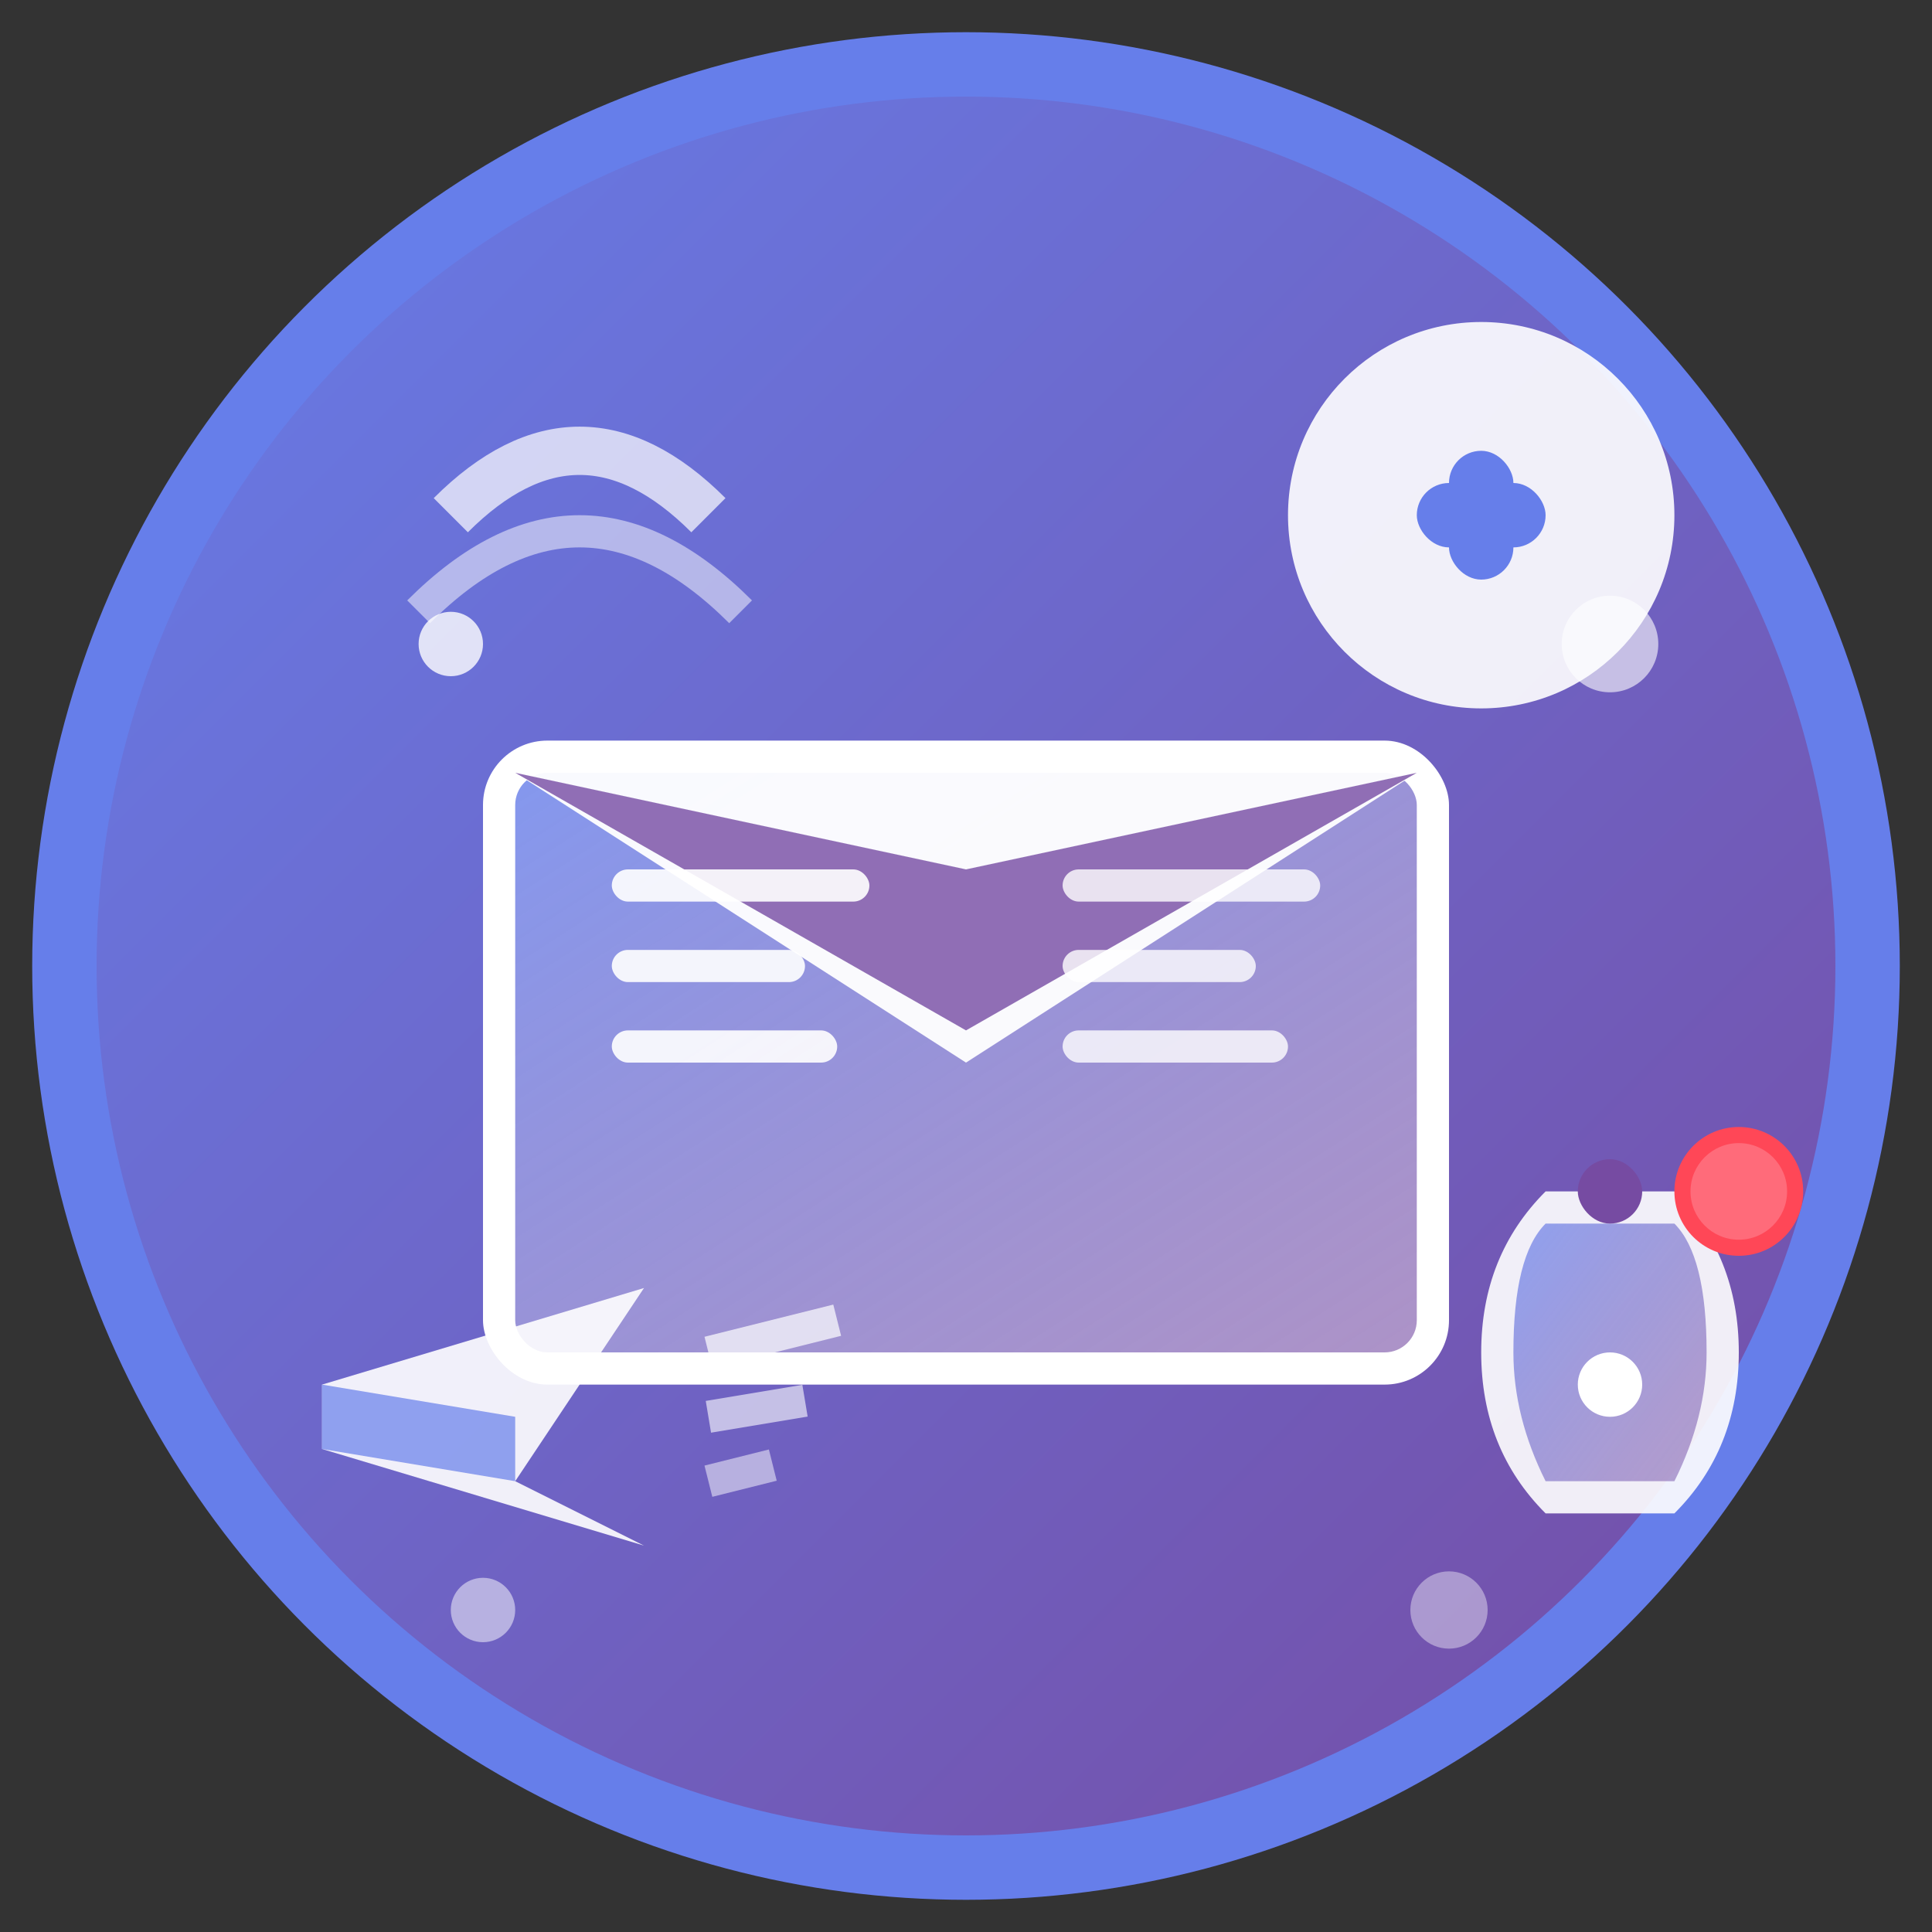
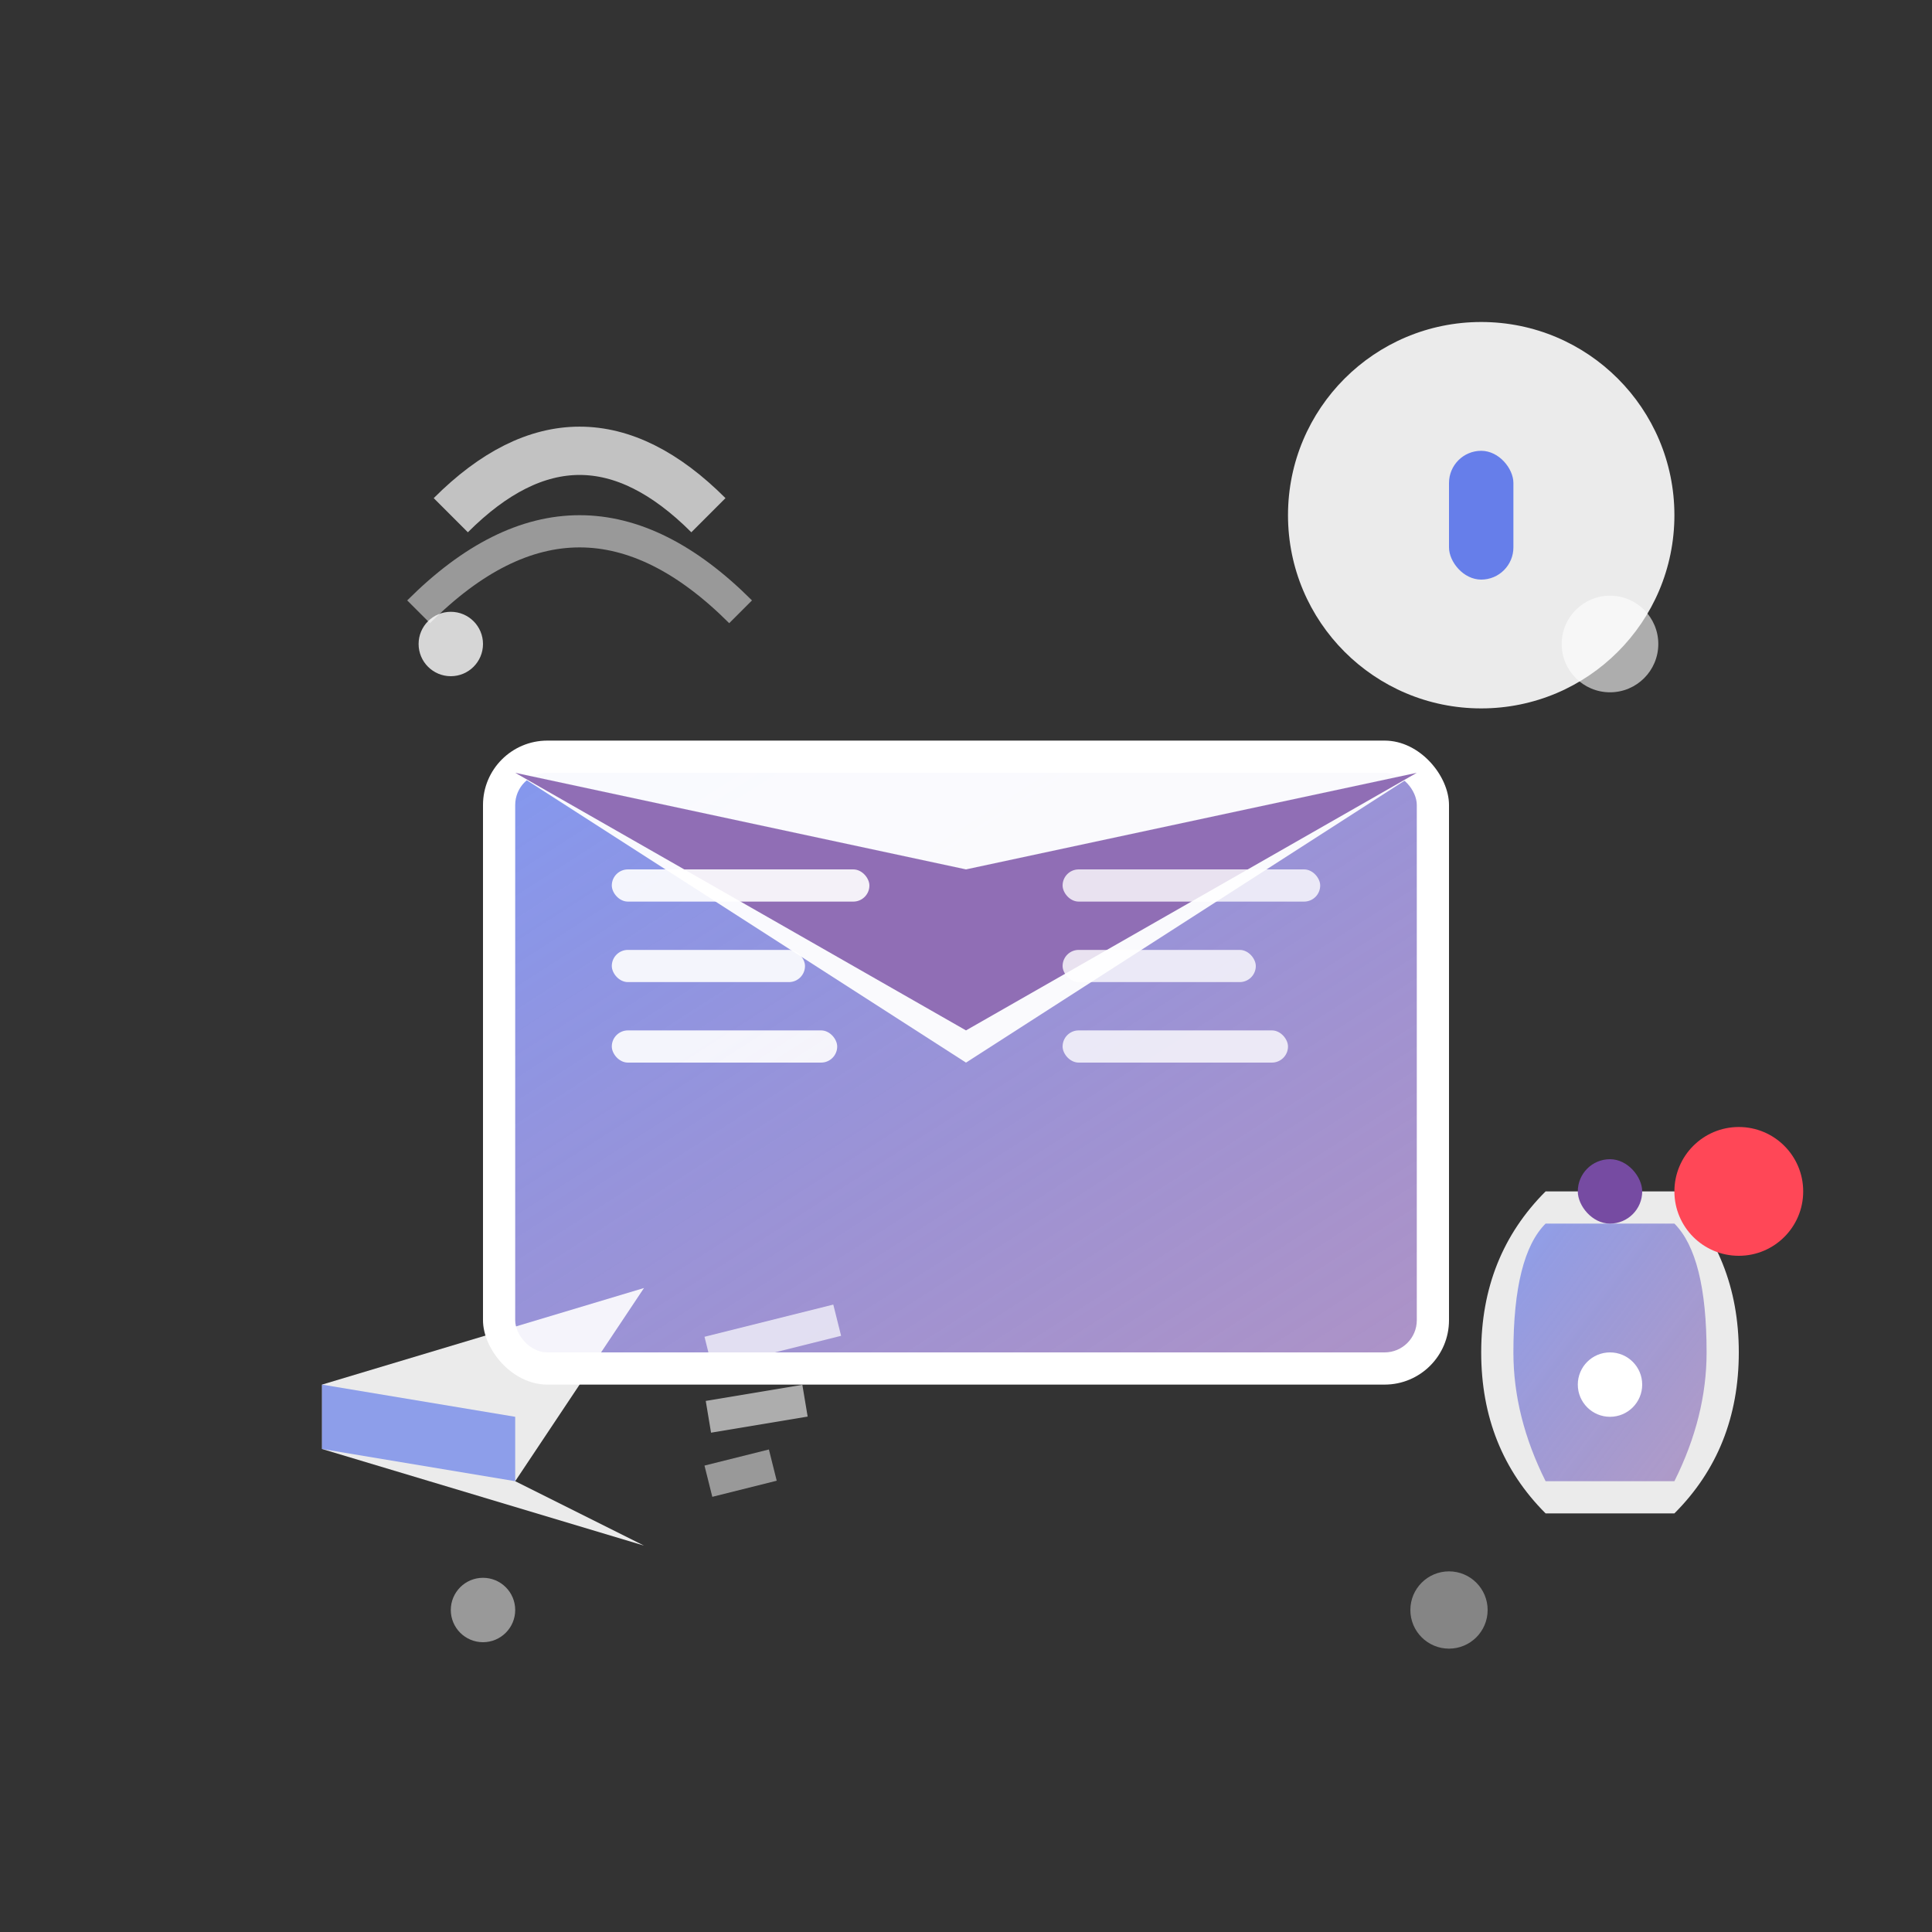
<svg xmlns="http://www.w3.org/2000/svg" width="60" height="60" viewBox="0 0 60 60" fill="none">
  <rect x="0" y="0" width="60" height="60" fill="#333333" stroke="none" />
-   <circle cx="30" cy="30" r="28" fill="url(#newsletterGradient)" stroke="#667eea" stroke-width="2" />
  <g transform="translate(10, 15)">
    <rect x="5" y="8" width="30" height="20" fill="#fff" rx="2" />
    <rect x="6" y="9" width="28" height="18" fill="url(#envelopeMainGradient)" rx="1" />
    <polygon points="6,9 20,18 34,9" fill="#fff" fill-opacity="0.95" />
    <polygon points="6,9 20,17 34,9 20,12" fill="#764ba2" fill-opacity="0.8" />
    <rect x="9" y="12" width="8" height="1" fill="#fff" fill-opacity="0.9" rx="0.5" />
    <rect x="9" y="14.5" width="6" height="1" fill="#fff" fill-opacity="0.9" rx="0.5" />
    <rect x="9" y="17" width="7" height="1" fill="#fff" fill-opacity="0.9" rx="0.5" />
    <rect x="23" y="12" width="8" height="1" fill="#fff" fill-opacity="0.8" rx="0.5" />
    <rect x="23" y="14.5" width="6" height="1" fill="#fff" fill-opacity="0.8" rx="0.5" />
    <rect x="23" y="17" width="7" height="1" fill="#fff" fill-opacity="0.8" rx="0.5" />
  </g>
  <g transform="translate(38, 8)">
    <circle cx="8" cy="8" r="6" fill="#fff" fill-opacity="0.9" />
-     <rect x="6" y="7" width="4" height="2" fill="#667eea" rx="1" />
    <rect x="7" y="6" width="2" height="4" fill="#667eea" rx="1" />
  </g>
  <g transform="translate(8, 38)">
    <polygon points="2,5 12,2 8,8 12,10 2,7" fill="#fff" fill-opacity="0.9" />
    <polygon points="2,5 8,6 8,8 2,7" fill="#667eea" fill-opacity="0.7" />
    <line x1="14" y1="4" x2="18" y2="3" stroke="#fff" stroke-width="1" stroke-opacity="0.7" />
    <line x1="14" y1="6" x2="17" y2="5.5" stroke="#fff" stroke-width="1" stroke-opacity="0.6" />
    <line x1="14" y1="8" x2="16" y2="7.5" stroke="#fff" stroke-width="1" stroke-opacity="0.5" />
  </g>
  <g transform="translate(42, 35)">
    <path d="M 6 2 Q 4 4 4 7 Q 4 10 6 12 L 10 12 Q 12 10 12 7 Q 12 4 10 2 Z" fill="#fff" fill-opacity="0.9" />
    <path d="M 6 3 Q 5 4 5 7 Q 5 9 6 11 L 10 11 Q 11 9 11 7 Q 11 4 10 3 Z" fill="url(#bellGradient)" />
    <rect x="7" y="1" width="2" height="2" fill="#764ba2" rx="1" />
    <circle cx="8" cy="8" r="1" fill="#fff" />
    <circle cx="12" cy="2" r="2" fill="#ff4757" />
-     <circle cx="12" cy="2" r="1.5" fill="#ff6b7a" />
  </g>
  <g transform="translate(12, 8)">
    <path d="M 2 8 Q 6 4 10 8" stroke="#fff" stroke-width="1.5" fill="none" stroke-opacity="0.7" />
    <path d="M 1 11 Q 6 6 11 11" stroke="#fff" stroke-width="1" fill="none" stroke-opacity="0.5" />
    <circle cx="2" cy="12" r="1" fill="#fff" fill-opacity="0.8" />
  </g>
  <circle cx="50" cy="20" r="1.5" fill="#fff" fill-opacity="0.6" />
  <circle cx="15" cy="50" r="1" fill="#fff" fill-opacity="0.5" />
  <circle cx="45" cy="50" r="1.2" fill="#fff" fill-opacity="0.4" />
  <defs>
    <linearGradient id="newsletterGradient" x1="0%" y1="0%" x2="100%" y2="100%">
      <stop offset="0%" style="stop-color:#667eea" />
      <stop offset="100%" style="stop-color:#764ba2" />
    </linearGradient>
    <linearGradient id="envelopeMainGradient" x1="0%" y1="0%" x2="100%" y2="100%">
      <stop offset="0%" style="stop-color:#667eea;stop-opacity:0.8" />
      <stop offset="100%" style="stop-color:#764ba2;stop-opacity:0.6" />
    </linearGradient>
    <linearGradient id="bellGradient" x1="0%" y1="0%" x2="100%" y2="100%">
      <stop offset="0%" style="stop-color:#667eea;stop-opacity:0.7" />
      <stop offset="100%" style="stop-color:#764ba2;stop-opacity:0.5" />
    </linearGradient>
  </defs>
</svg>